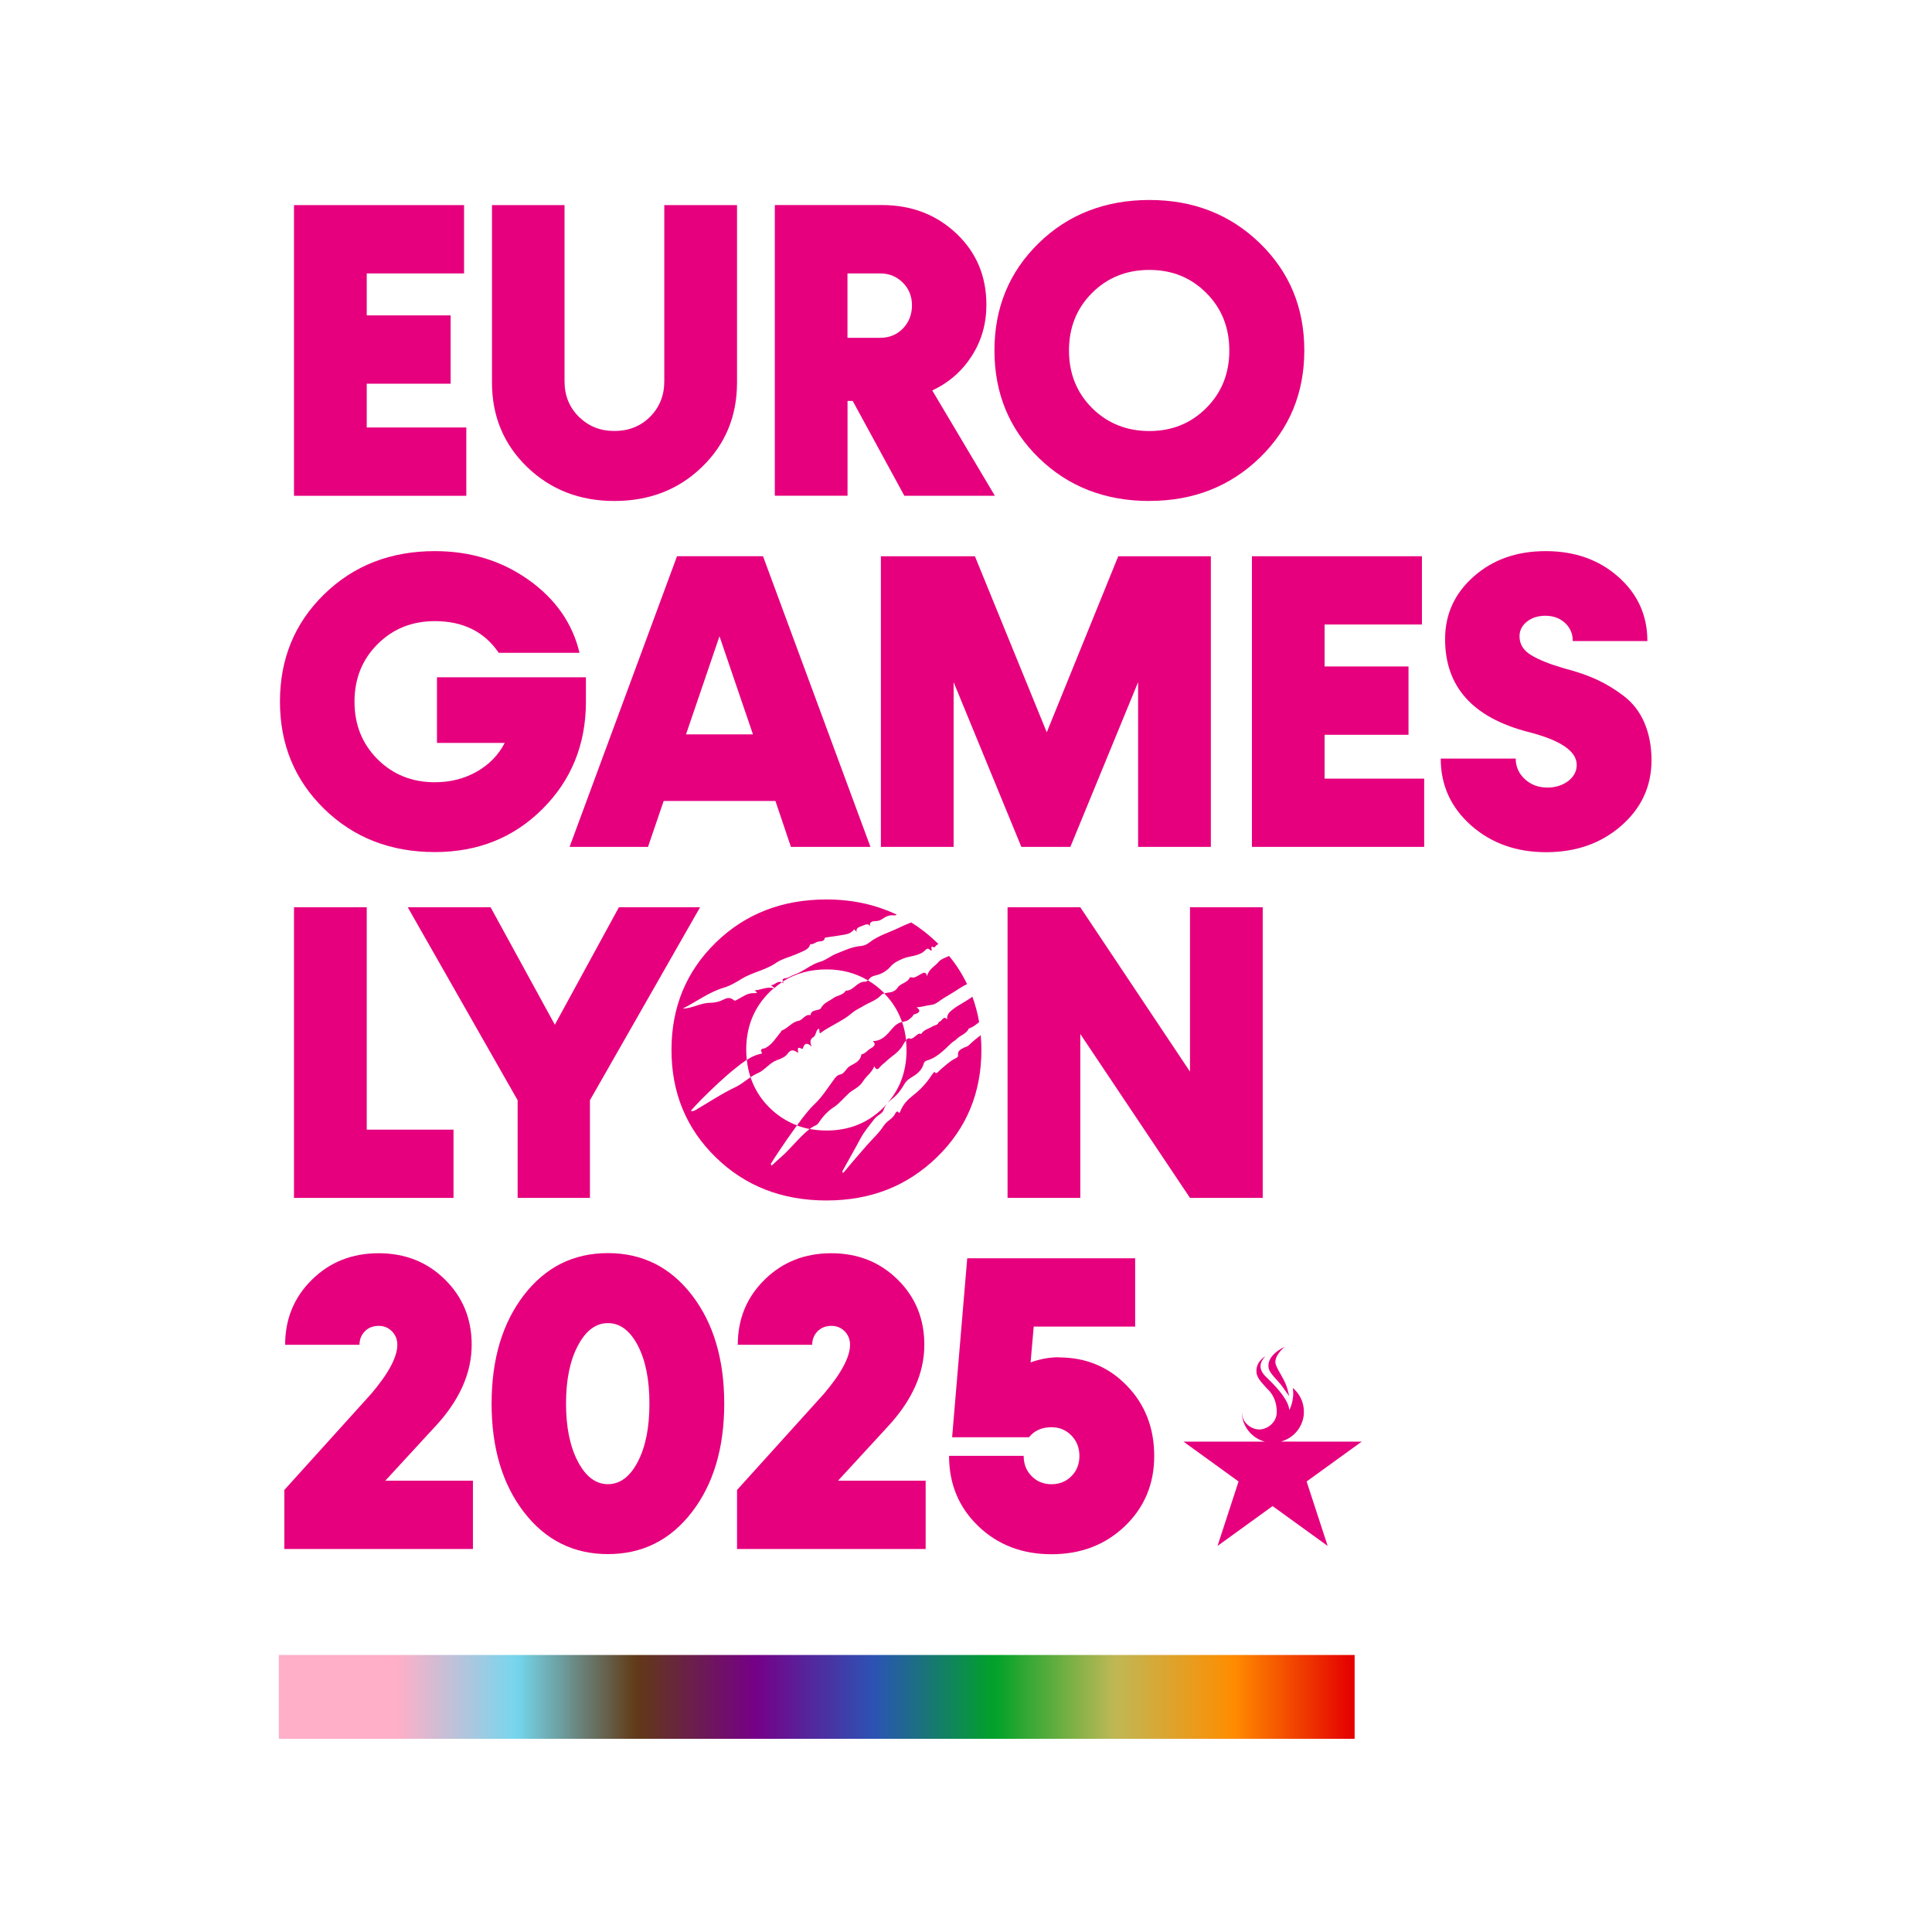
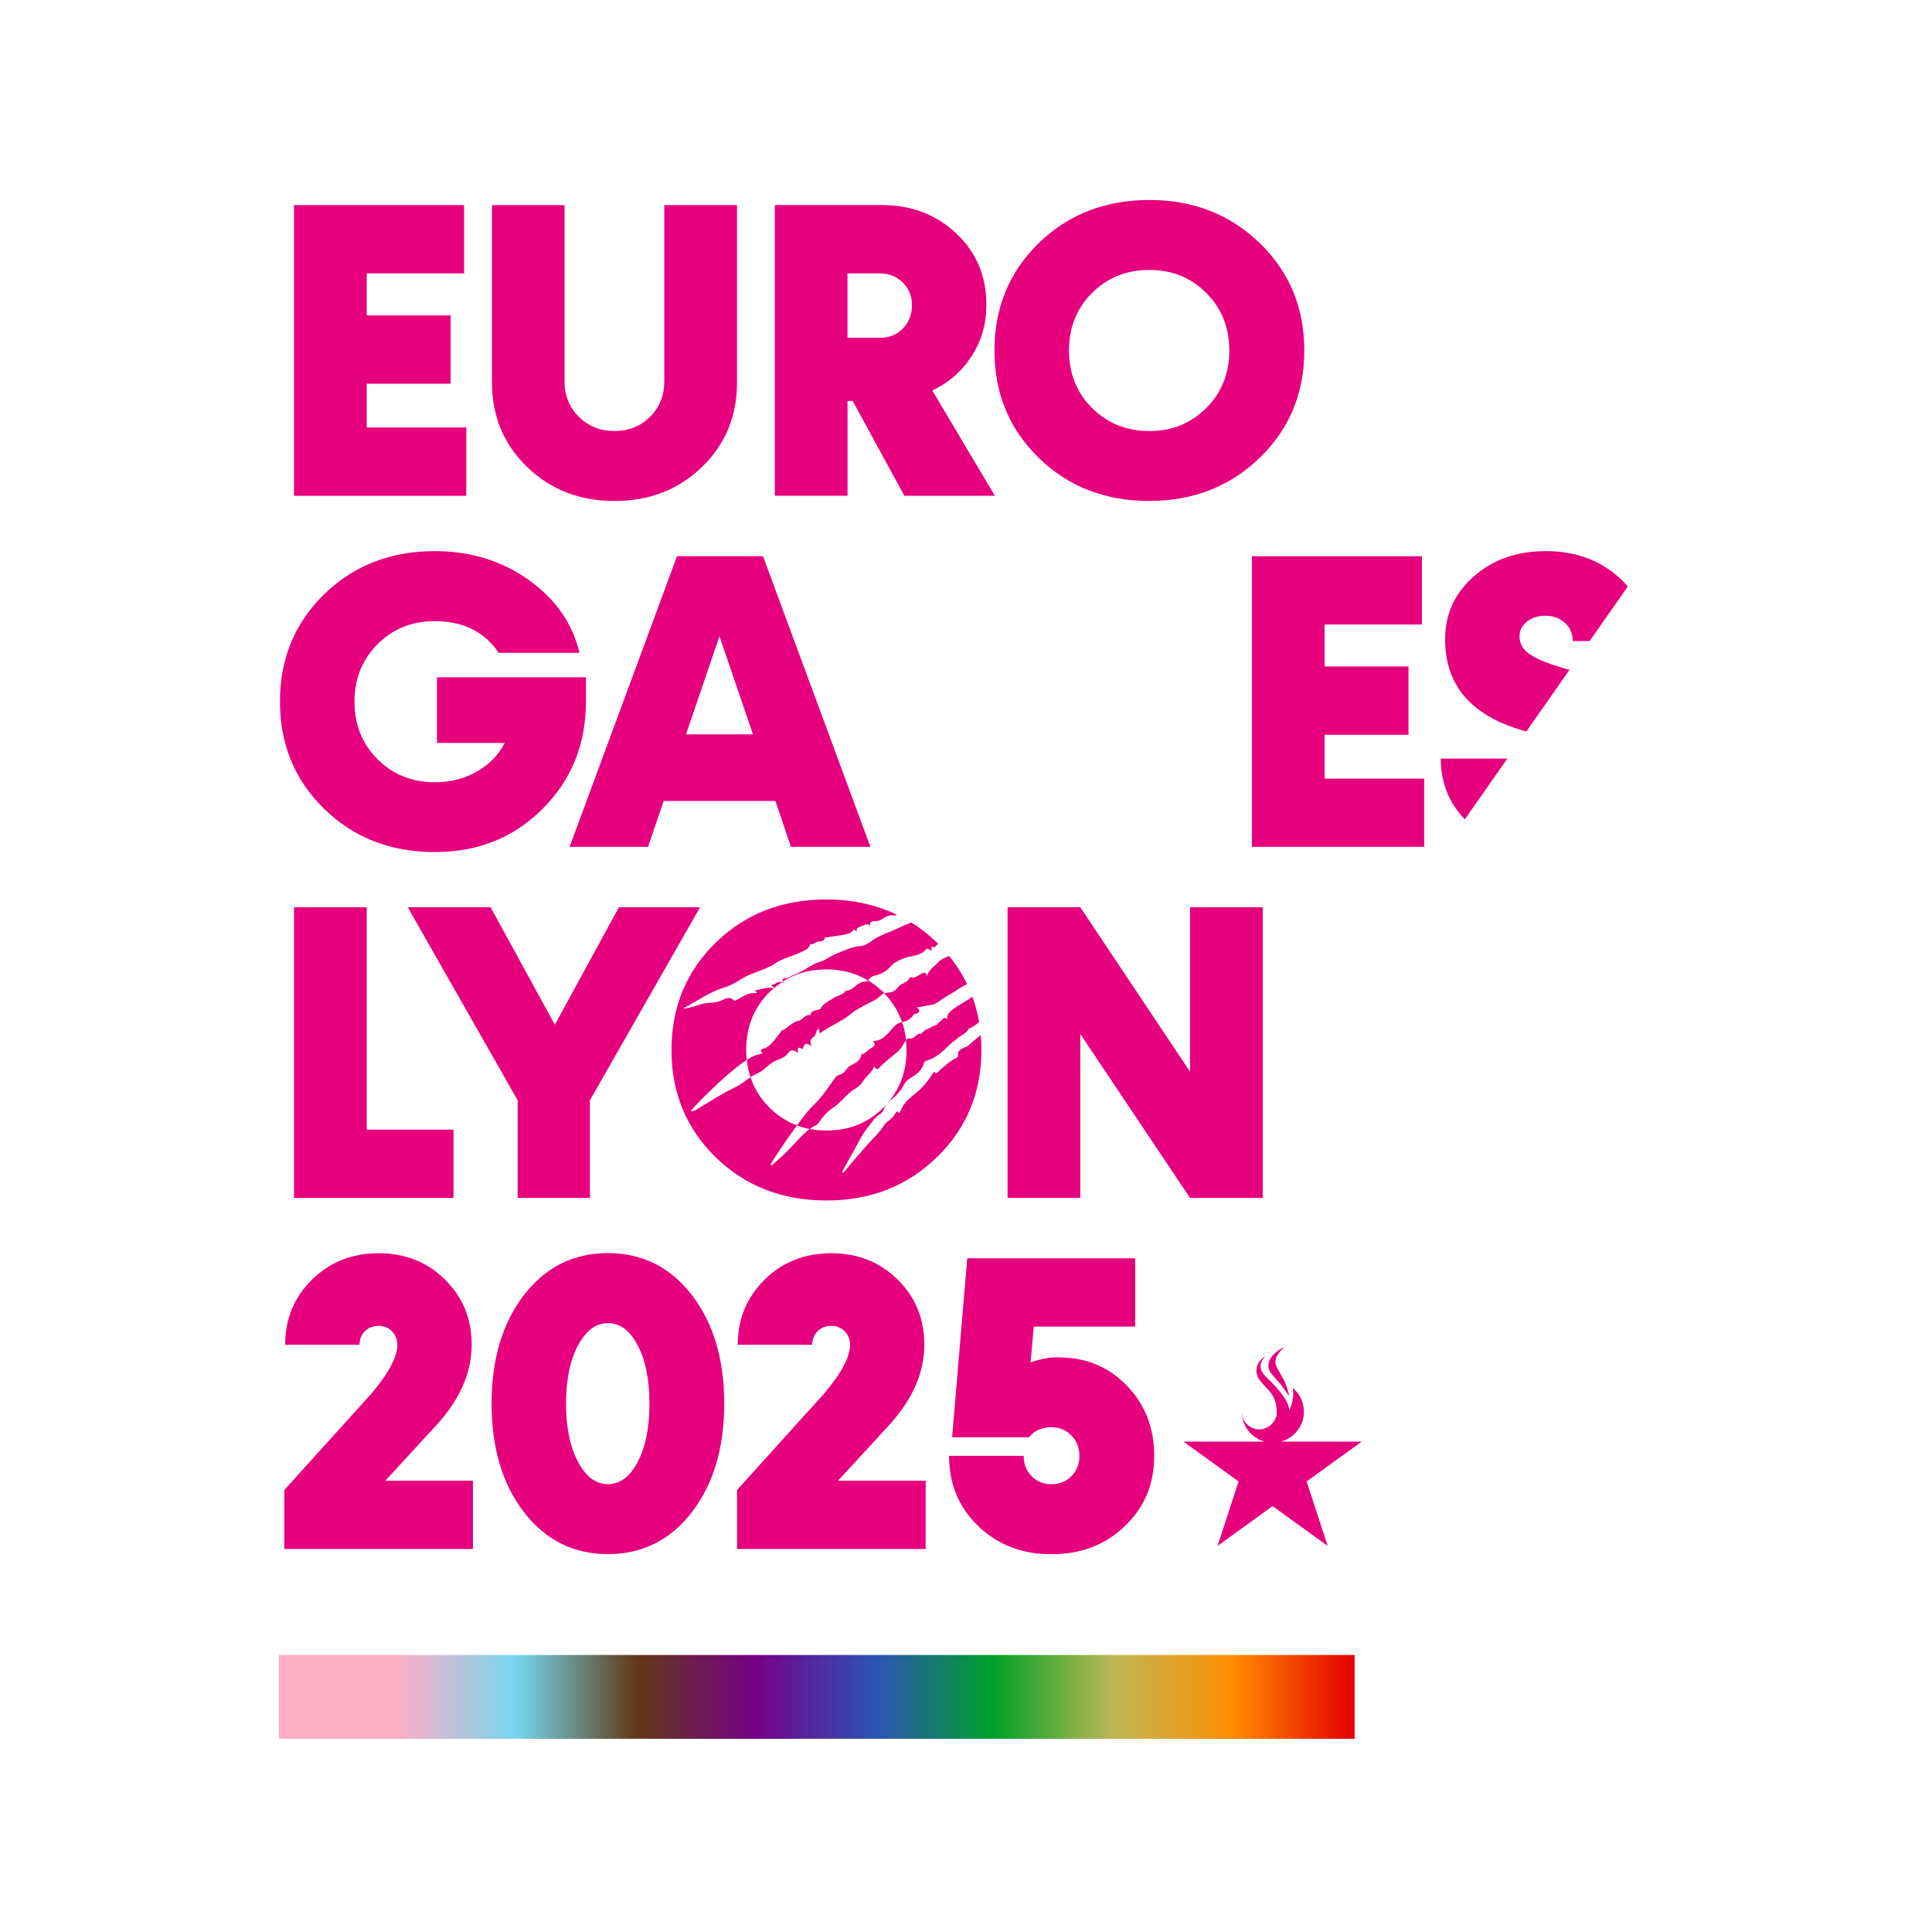
<svg xmlns="http://www.w3.org/2000/svg" width="1080" zoomAndPan="magnify" viewBox="0 0 810 810" height="1080" preserveAspectRatio="xMidYMid meet" version="1.0">
  <defs>
    <clipPath id="34eef00da9">
      <path d="M 116.898 693.848 L 567.938 693.848 L 567.938 729 L 116.898 729 Z M 116.898 693.848 " clip-rule="nonzero" />
    </clipPath>
    <linearGradient x1="0.003" gradientTransform="matrix(0.137, 0, 0, 0.137, 116.898, 693.846)" y1="128" x2="3284.616" gradientUnits="userSpaceOnUse" y2="128" id="f71431385d">
      <stop stop-opacity="1" stop-color="rgb(100%, 68.599%, 78%)" offset="0" />
      <stop stop-opacity="1" stop-color="rgb(100%, 68.599%, 78%)" offset="0.062" />
      <stop stop-opacity="1" stop-color="rgb(100%, 68.599%, 78%)" offset="0.094" />
      <stop stop-opacity="1" stop-color="rgb(100%, 68.599%, 78%)" offset="0.109" />
      <stop stop-opacity="1" stop-color="rgb(98.48%, 69.037%, 78.426%)" offset="0.113" />
      <stop stop-opacity="1" stop-color="rgb(96.96%, 69.475%, 78.853%)" offset="0.117" />
      <stop stop-opacity="1" stop-color="rgb(95.042%, 70.027%, 79.39%)" offset="0.121" />
      <stop stop-opacity="1" stop-color="rgb(93.124%, 70.58%, 79.929%)" offset="0.125" />
      <stop stop-opacity="1" stop-color="rgb(91.206%, 71.132%, 80.467%)" offset="0.129" />
      <stop stop-opacity="1" stop-color="rgb(89.288%, 71.684%, 81.006%)" offset="0.133" />
      <stop stop-opacity="1" stop-color="rgb(87.37%, 72.237%, 81.544%)" offset="0.137" />
      <stop stop-opacity="1" stop-color="rgb(85.454%, 72.789%, 82.083%)" offset="0.141" />
      <stop stop-opacity="1" stop-color="rgb(83.536%, 73.341%, 82.622%)" offset="0.145" />
      <stop stop-opacity="1" stop-color="rgb(81.618%, 73.895%, 83.16%)" offset="0.148" />
      <stop stop-opacity="1" stop-color="rgb(79.7%, 74.448%, 83.698%)" offset="0.152" />
      <stop stop-opacity="1" stop-color="rgb(77.782%, 75%, 84.236%)" offset="0.156" />
      <stop stop-opacity="1" stop-color="rgb(75.864%, 75.552%, 84.775%)" offset="0.16" />
      <stop stop-opacity="1" stop-color="rgb(73.946%, 76.105%, 85.313%)" offset="0.164" />
      <stop stop-opacity="1" stop-color="rgb(72.028%, 76.657%, 85.852%)" offset="0.168" />
      <stop stop-opacity="1" stop-color="rgb(70.11%, 77.209%, 86.391%)" offset="0.172" />
      <stop stop-opacity="1" stop-color="rgb(68.192%, 77.762%, 86.928%)" offset="0.176" />
      <stop stop-opacity="1" stop-color="rgb(66.273%, 78.314%, 87.466%)" offset="0.18" />
      <stop stop-opacity="1" stop-color="rgb(64.355%, 78.867%, 88.005%)" offset="0.184" />
      <stop stop-opacity="1" stop-color="rgb(62.437%, 79.419%, 88.544%)" offset="0.188" />
      <stop stop-opacity="1" stop-color="rgb(60.519%, 79.971%, 89.082%)" offset="0.191" />
      <stop stop-opacity="1" stop-color="rgb(58.603%, 80.525%, 89.621%)" offset="0.195" />
      <stop stop-opacity="1" stop-color="rgb(56.685%, 81.078%, 90.16%)" offset="0.199" />
      <stop stop-opacity="1" stop-color="rgb(54.767%, 81.63%, 90.698%)" offset="0.203" />
      <stop stop-opacity="1" stop-color="rgb(52.849%, 82.182%, 91.235%)" offset="0.207" />
      <stop stop-opacity="1" stop-color="rgb(50.931%, 82.735%, 91.774%)" offset="0.211" />
      <stop stop-opacity="1" stop-color="rgb(49.013%, 83.287%, 92.313%)" offset="0.215" />
      <stop stop-opacity="1" stop-color="rgb(47.095%, 83.839%, 92.851%)" offset="0.219" />
      <stop stop-opacity="1" stop-color="rgb(46.143%, 82.797%, 91.325%)" offset="0.223" />
      <stop stop-opacity="1" stop-color="rgb(45.19%, 81.755%, 89.801%)" offset="0.227" />
      <stop stop-opacity="1" stop-color="rgb(44.926%, 79.576%, 86.806%)" offset="0.23" />
      <stop stop-opacity="1" stop-color="rgb(44.662%, 77.397%, 83.81%)" offset="0.234" />
      <stop stop-opacity="1" stop-color="rgb(44.398%, 75.218%, 80.815%)" offset="0.238" />
      <stop stop-opacity="1" stop-color="rgb(44.135%, 73.041%, 77.821%)" offset="0.242" />
      <stop stop-opacity="1" stop-color="rgb(43.871%, 70.862%, 74.826%)" offset="0.246" />
      <stop stop-opacity="1" stop-color="rgb(43.607%, 68.684%, 71.832%)" offset="0.25" />
      <stop stop-opacity="1" stop-color="rgb(43.343%, 66.505%, 68.837%)" offset="0.254" />
      <stop stop-opacity="1" stop-color="rgb(43.08%, 64.328%, 65.842%)" offset="0.258" />
      <stop stop-opacity="1" stop-color="rgb(42.816%, 62.149%, 62.846%)" offset="0.262" />
      <stop stop-opacity="1" stop-color="rgb(42.552%, 59.972%, 59.853%)" offset="0.266" />
      <stop stop-opacity="1" stop-color="rgb(42.288%, 57.793%, 56.857%)" offset="0.27" />
      <stop stop-opacity="1" stop-color="rgb(42.024%, 55.614%, 53.864%)" offset="0.273" />
      <stop stop-opacity="1" stop-color="rgb(41.76%, 53.435%, 50.868%)" offset="0.277" />
      <stop stop-opacity="1" stop-color="rgb(41.496%, 51.257%, 47.873%)" offset="0.281" />
      <stop stop-opacity="1" stop-color="rgb(41.232%, 49.078%, 44.878%)" offset="0.285" />
      <stop stop-opacity="1" stop-color="rgb(40.968%, 46.901%, 41.884%)" offset="0.289" />
      <stop stop-opacity="1" stop-color="rgb(40.704%, 44.722%, 38.889%)" offset="0.293" />
      <stop stop-opacity="1" stop-color="rgb(40.44%, 42.545%, 35.895%)" offset="0.297" />
      <stop stop-opacity="1" stop-color="rgb(40.176%, 40.366%, 32.899%)" offset="0.301" />
      <stop stop-opacity="1" stop-color="rgb(39.912%, 38.188%, 29.906%)" offset="0.305" />
      <stop stop-opacity="1" stop-color="rgb(39.648%, 36.009%, 26.91%)" offset="0.309" />
      <stop stop-opacity="1" stop-color="rgb(39.384%, 33.83%, 23.915%)" offset="0.312" />
      <stop stop-opacity="1" stop-color="rgb(39.12%, 31.651%, 20.92%)" offset="0.316" />
      <stop stop-opacity="1" stop-color="rgb(38.857%, 29.474%, 17.926%)" offset="0.32" />
      <stop stop-opacity="1" stop-color="rgb(38.593%, 27.295%, 14.931%)" offset="0.324" />
      <stop stop-opacity="1" stop-color="rgb(38.329%, 25.117%, 11.937%)" offset="0.328" />
      <stop stop-opacity="1" stop-color="rgb(38.274%, 23.462%, 10.664%)" offset="0.332" />
      <stop stop-opacity="1" stop-color="rgb(38.219%, 21.806%, 9.393%)" offset="0.336" />
      <stop stop-opacity="1" stop-color="rgb(38.51%, 21.017%, 10.98%)" offset="0.34" />
      <stop stop-opacity="1" stop-color="rgb(38.803%, 20.23%, 12.567%)" offset="0.344" />
      <stop stop-opacity="1" stop-color="rgb(39.095%, 19.441%, 14.154%)" offset="0.348" />
      <stop stop-opacity="1" stop-color="rgb(39.388%, 18.654%, 15.741%)" offset="0.352" />
      <stop stop-opacity="1" stop-color="rgb(39.679%, 17.865%, 17.328%)" offset="0.355" />
      <stop stop-opacity="1" stop-color="rgb(39.972%, 17.076%, 18.916%)" offset="0.359" />
      <stop stop-opacity="1" stop-color="rgb(40.263%, 16.287%, 20.503%)" offset="0.363" />
      <stop stop-opacity="1" stop-color="rgb(40.556%, 15.5%, 22.09%)" offset="0.367" />
      <stop stop-opacity="1" stop-color="rgb(40.848%, 14.711%, 23.677%)" offset="0.371" />
      <stop stop-opacity="1" stop-color="rgb(41.139%, 13.924%, 25.264%)" offset="0.375" />
      <stop stop-opacity="1" stop-color="rgb(41.431%, 13.135%, 26.851%)" offset="0.379" />
      <stop stop-opacity="1" stop-color="rgb(41.724%, 12.347%, 28.439%)" offset="0.383" />
      <stop stop-opacity="1" stop-color="rgb(42.015%, 11.559%, 30.026%)" offset="0.387" />
      <stop stop-opacity="1" stop-color="rgb(42.308%, 10.77%, 31.613%)" offset="0.391" />
      <stop stop-opacity="1" stop-color="rgb(42.599%, 9.981%, 33.2%)" offset="0.395" />
      <stop stop-opacity="1" stop-color="rgb(42.892%, 9.193%, 34.787%)" offset="0.398" />
      <stop stop-opacity="1" stop-color="rgb(43.184%, 8.405%, 36.374%)" offset="0.402" />
      <stop stop-opacity="1" stop-color="rgb(43.477%, 7.617%, 37.961%)" offset="0.406" />
      <stop stop-opacity="1" stop-color="rgb(43.768%, 6.828%, 39.548%)" offset="0.41" />
      <stop stop-opacity="1" stop-color="rgb(44.061%, 6.041%, 41.136%)" offset="0.414" />
      <stop stop-opacity="1" stop-color="rgb(44.353%, 5.252%, 42.723%)" offset="0.418" />
      <stop stop-opacity="1" stop-color="rgb(44.644%, 4.465%, 44.31%)" offset="0.422" />
      <stop stop-opacity="1" stop-color="rgb(44.936%, 3.676%, 45.897%)" offset="0.426" />
      <stop stop-opacity="1" stop-color="rgb(45.229%, 2.887%, 47.484%)" offset="0.43" />
      <stop stop-opacity="1" stop-color="rgb(45.52%, 2.098%, 49.071%)" offset="0.434" />
      <stop stop-opacity="1" stop-color="rgb(45.813%, 1.311%, 50.659%)" offset="0.438" />
      <stop stop-opacity="1" stop-color="rgb(45.883%, 0.847%, 52.08%)" offset="0.441" />
      <stop stop-opacity="1" stop-color="rgb(45.955%, 0.385%, 53.502%)" offset="0.445" />
      <stop stop-opacity="1" stop-color="rgb(44.93%, 1.532%, 54.105%)" offset="0.449" />
      <stop stop-opacity="1" stop-color="rgb(43.904%, 2.679%, 54.709%)" offset="0.453" />
      <stop stop-opacity="1" stop-color="rgb(42.879%, 3.827%, 55.312%)" offset="0.457" />
      <stop stop-opacity="1" stop-color="rgb(41.853%, 4.974%, 55.916%)" offset="0.461" />
      <stop stop-opacity="1" stop-color="rgb(40.828%, 6.122%, 56.519%)" offset="0.465" />
      <stop stop-opacity="1" stop-color="rgb(39.803%, 7.269%, 57.123%)" offset="0.469" />
      <stop stop-opacity="1" stop-color="rgb(38.777%, 8.417%, 57.726%)" offset="0.473" />
      <stop stop-opacity="1" stop-color="rgb(37.752%, 9.564%, 58.33%)" offset="0.477" />
      <stop stop-opacity="1" stop-color="rgb(36.726%, 10.712%, 58.932%)" offset="0.48" />
      <stop stop-opacity="1" stop-color="rgb(35.701%, 11.859%, 59.535%)" offset="0.484" />
      <stop stop-opacity="1" stop-color="rgb(34.676%, 13.007%, 60.138%)" offset="0.488" />
      <stop stop-opacity="1" stop-color="rgb(33.65%, 14.154%, 60.742%)" offset="0.492" />
      <stop stop-opacity="1" stop-color="rgb(32.625%, 15.302%, 61.345%)" offset="0.496" />
      <stop stop-opacity="1" stop-color="rgb(31.599%, 16.449%, 61.949%)" offset="0.5" />
      <stop stop-opacity="1" stop-color="rgb(30.574%, 17.596%, 62.552%)" offset="0.504" />
      <stop stop-opacity="1" stop-color="rgb(29.549%, 18.744%, 63.156%)" offset="0.508" />
      <stop stop-opacity="1" stop-color="rgb(28.523%, 19.891%, 63.759%)" offset="0.512" />
      <stop stop-opacity="1" stop-color="rgb(27.498%, 21.039%, 64.363%)" offset="0.516" />
      <stop stop-opacity="1" stop-color="rgb(26.472%, 22.186%, 64.966%)" offset="0.52" />
      <stop stop-opacity="1" stop-color="rgb(25.447%, 23.334%, 65.57%)" offset="0.523" />
      <stop stop-opacity="1" stop-color="rgb(24.422%, 24.481%, 66.173%)" offset="0.527" />
      <stop stop-opacity="1" stop-color="rgb(23.396%, 25.629%, 66.777%)" offset="0.531" />
      <stop stop-opacity="1" stop-color="rgb(22.371%, 26.776%, 67.38%)" offset="0.535" />
      <stop stop-opacity="1" stop-color="rgb(21.346%, 27.924%, 67.982%)" offset="0.539" />
      <stop stop-opacity="1" stop-color="rgb(20.32%, 29.071%, 68.585%)" offset="0.543" />
      <stop stop-opacity="1" stop-color="rgb(19.295%, 30.219%, 69.189%)" offset="0.547" />
      <stop stop-opacity="1" stop-color="rgb(18.269%, 31.366%, 69.792%)" offset="0.551" />
      <stop stop-opacity="1" stop-color="rgb(17.244%, 32.513%, 70.396%)" offset="0.555" />
      <stop stop-opacity="1" stop-color="rgb(16.576%, 33.601%, 68.89%)" offset="0.559" />
      <stop stop-opacity="1" stop-color="rgb(15.909%, 34.691%, 67.384%)" offset="0.562" />
      <stop stop-opacity="1" stop-color="rgb(15.314%, 35.768%, 65.453%)" offset="0.566" />
      <stop stop-opacity="1" stop-color="rgb(14.72%, 36.845%, 63.521%)" offset="0.57" />
      <stop stop-opacity="1" stop-color="rgb(14.125%, 37.921%, 61.588%)" offset="0.574" />
      <stop stop-opacity="1" stop-color="rgb(13.53%, 38.998%, 59.656%)" offset="0.578" />
      <stop stop-opacity="1" stop-color="rgb(12.935%, 40.076%, 57.724%)" offset="0.582" />
      <stop stop-opacity="1" stop-color="rgb(12.341%, 41.153%, 55.792%)" offset="0.586" />
      <stop stop-opacity="1" stop-color="rgb(11.746%, 42.229%, 53.86%)" offset="0.59" />
      <stop stop-opacity="1" stop-color="rgb(11.151%, 43.306%, 51.929%)" offset="0.594" />
      <stop stop-opacity="1" stop-color="rgb(10.556%, 44.383%, 49.995%)" offset="0.598" />
      <stop stop-opacity="1" stop-color="rgb(9.962%, 45.461%, 48.064%)" offset="0.602" />
      <stop stop-opacity="1" stop-color="rgb(9.367%, 46.536%, 46.132%)" offset="0.605" />
      <stop stop-opacity="1" stop-color="rgb(8.772%, 47.614%, 44.2%)" offset="0.609" />
      <stop stop-opacity="1" stop-color="rgb(8.177%, 48.689%, 42.268%)" offset="0.613" />
      <stop stop-opacity="1" stop-color="rgb(7.584%, 49.767%, 40.337%)" offset="0.617" />
      <stop stop-opacity="1" stop-color="rgb(6.989%, 50.844%, 38.403%)" offset="0.621" />
      <stop stop-opacity="1" stop-color="rgb(6.393%, 51.921%, 36.472%)" offset="0.625" />
      <stop stop-opacity="1" stop-color="rgb(5.798%, 52.997%, 34.54%)" offset="0.629" />
      <stop stop-opacity="1" stop-color="rgb(5.205%, 54.074%, 32.608%)" offset="0.633" />
      <stop stop-opacity="1" stop-color="rgb(4.61%, 55.151%, 30.676%)" offset="0.637" />
      <stop stop-opacity="1" stop-color="rgb(4.015%, 56.229%, 28.745%)" offset="0.641" />
      <stop stop-opacity="1" stop-color="rgb(3.419%, 57.304%, 26.811%)" offset="0.645" />
      <stop stop-opacity="1" stop-color="rgb(2.826%, 58.382%, 24.879%)" offset="0.648" />
      <stop stop-opacity="1" stop-color="rgb(2.231%, 59.459%, 22.948%)" offset="0.652" />
      <stop stop-opacity="1" stop-color="rgb(1.636%, 60.536%, 21.016%)" offset="0.656" />
      <stop stop-opacity="1" stop-color="rgb(1.041%, 61.612%, 19.084%)" offset="0.66" />
      <stop stop-opacity="1" stop-color="rgb(0.447%, 62.689%, 17.152%)" offset="0.664" />
      <stop stop-opacity="1" stop-color="rgb(1.868%, 63.284%, 16.821%)" offset="0.668" />
      <stop stop-opacity="1" stop-color="rgb(3.288%, 63.881%, 16.49%)" offset="0.672" />
      <stop stop-opacity="1" stop-color="rgb(5.923%, 64.188%, 17.123%)" offset="0.676" />
      <stop stop-opacity="1" stop-color="rgb(8.56%, 64.494%, 17.757%)" offset="0.68" />
      <stop stop-opacity="1" stop-color="rgb(11.195%, 64.799%, 18.39%)" offset="0.684" />
      <stop stop-opacity="1" stop-color="rgb(13.832%, 65.106%, 19.023%)" offset="0.688" />
      <stop stop-opacity="1" stop-color="rgb(16.467%, 65.411%, 19.656%)" offset="0.691" />
      <stop stop-opacity="1" stop-color="rgb(19.104%, 65.718%, 20.291%)" offset="0.695" />
      <stop stop-opacity="1" stop-color="rgb(21.739%, 66.023%, 20.924%)" offset="0.699" />
      <stop stop-opacity="1" stop-color="rgb(24.376%, 66.33%, 21.558%)" offset="0.703" />
      <stop stop-opacity="1" stop-color="rgb(27.011%, 66.637%, 22.191%)" offset="0.707" />
      <stop stop-opacity="1" stop-color="rgb(29.648%, 66.943%, 22.824%)" offset="0.711" />
      <stop stop-opacity="1" stop-color="rgb(32.283%, 67.249%, 23.457%)" offset="0.715" />
      <stop stop-opacity="1" stop-color="rgb(34.92%, 67.555%, 24.091%)" offset="0.719" />
      <stop stop-opacity="1" stop-color="rgb(37.555%, 67.86%, 24.724%)" offset="0.723" />
      <stop stop-opacity="1" stop-color="rgb(40.19%, 68.167%, 25.359%)" offset="0.727" />
      <stop stop-opacity="1" stop-color="rgb(42.825%, 68.474%, 25.992%)" offset="0.73" />
      <stop stop-opacity="1" stop-color="rgb(45.462%, 68.781%, 26.625%)" offset="0.734" />
      <stop stop-opacity="1" stop-color="rgb(48.097%, 69.086%, 27.258%)" offset="0.738" />
      <stop stop-opacity="1" stop-color="rgb(50.734%, 69.392%, 27.892%)" offset="0.742" />
      <stop stop-opacity="1" stop-color="rgb(53.369%, 69.698%, 28.525%)" offset="0.746" />
      <stop stop-opacity="1" stop-color="rgb(56.006%, 70.004%, 29.158%)" offset="0.75" />
      <stop stop-opacity="1" stop-color="rgb(58.641%, 70.311%, 29.791%)" offset="0.754" />
      <stop stop-opacity="1" stop-color="rgb(61.278%, 70.618%, 30.426%)" offset="0.758" />
      <stop stop-opacity="1" stop-color="rgb(63.913%, 70.923%, 31.059%)" offset="0.762" />
      <stop stop-opacity="1" stop-color="rgb(66.55%, 71.23%, 31.693%)" offset="0.766" />
      <stop stop-opacity="1" stop-color="rgb(69.185%, 71.535%, 32.326%)" offset="0.77" />
      <stop stop-opacity="1" stop-color="rgb(71.82%, 71.841%, 32.959%)" offset="0.773" />
      <stop stop-opacity="1" stop-color="rgb(73.727%, 71.773%, 32.835%)" offset="0.777" />
      <stop stop-opacity="1" stop-color="rgb(75.635%, 71.704%, 32.712%)" offset="0.781" />
      <stop stop-opacity="1" stop-color="rgb(76.517%, 71.109%, 31.526%)" offset="0.785" />
      <stop stop-opacity="1" stop-color="rgb(77.4%, 70.515%, 30.341%)" offset="0.789" />
      <stop stop-opacity="1" stop-color="rgb(78.284%, 69.92%, 29.155%)" offset="0.793" />
      <stop stop-opacity="1" stop-color="rgb(79.167%, 69.325%, 27.969%)" offset="0.797" />
      <stop stop-opacity="1" stop-color="rgb(80.051%, 68.73%, 26.782%)" offset="0.801" />
      <stop stop-opacity="1" stop-color="rgb(80.934%, 68.137%, 25.597%)" offset="0.805" />
      <stop stop-opacity="1" stop-color="rgb(81.818%, 67.542%, 24.411%)" offset="0.809" />
      <stop stop-opacity="1" stop-color="rgb(82.701%, 66.946%, 23.225%)" offset="0.812" />
      <stop stop-opacity="1" stop-color="rgb(83.583%, 66.351%, 22.038%)" offset="0.816" />
      <stop stop-opacity="1" stop-color="rgb(84.467%, 65.758%, 20.853%)" offset="0.82" />
      <stop stop-opacity="1" stop-color="rgb(85.35%, 65.163%, 19.667%)" offset="0.824" />
      <stop stop-opacity="1" stop-color="rgb(86.234%, 64.568%, 18.481%)" offset="0.828" />
      <stop stop-opacity="1" stop-color="rgb(87.117%, 63.972%, 17.294%)" offset="0.832" />
      <stop stop-opacity="1" stop-color="rgb(88%, 63.377%, 16.109%)" offset="0.836" />
      <stop stop-opacity="1" stop-color="rgb(88.884%, 62.782%, 14.923%)" offset="0.84" />
      <stop stop-opacity="1" stop-color="rgb(89.767%, 62.189%, 13.737%)" offset="0.844" />
      <stop stop-opacity="1" stop-color="rgb(90.651%, 61.594%, 12.55%)" offset="0.848" />
      <stop stop-opacity="1" stop-color="rgb(91.534%, 60.999%, 11.365%)" offset="0.852" />
      <stop stop-opacity="1" stop-color="rgb(92.416%, 60.403%, 10.179%)" offset="0.855" />
      <stop stop-opacity="1" stop-color="rgb(93.3%, 59.81%, 8.994%)" offset="0.859" />
      <stop stop-opacity="1" stop-color="rgb(94.183%, 59.215%, 7.806%)" offset="0.863" />
      <stop stop-opacity="1" stop-color="rgb(95.067%, 58.62%, 6.621%)" offset="0.867" />
      <stop stop-opacity="1" stop-color="rgb(95.95%, 58.025%, 5.435%)" offset="0.871" />
      <stop stop-opacity="1" stop-color="rgb(96.834%, 57.431%, 4.25%)" offset="0.875" />
      <stop stop-opacity="1" stop-color="rgb(97.717%, 56.836%, 3.064%)" offset="0.879" />
      <stop stop-opacity="1" stop-color="rgb(98.601%, 56.241%, 1.878%)" offset="0.883" />
      <stop stop-opacity="1" stop-color="rgb(99.225%, 55.365%, 0.938%)" offset="0.887" />
      <stop stop-opacity="1" stop-color="rgb(99.85%, 54.489%, 0%)" offset="0.891" />
      <stop stop-opacity="1" stop-color="rgb(99.49%, 52.544%, 0%)" offset="0.895" />
      <stop stop-opacity="1" stop-color="rgb(99.132%, 50.598%, 0%)" offset="0.898" />
      <stop stop-opacity="1" stop-color="rgb(98.773%, 48.651%, 0%)" offset="0.902" />
      <stop stop-opacity="1" stop-color="rgb(98.415%, 46.706%, 0%)" offset="0.906" />
      <stop stop-opacity="1" stop-color="rgb(98.055%, 44.759%, 0%)" offset="0.91" />
      <stop stop-opacity="1" stop-color="rgb(97.696%, 42.813%, 0%)" offset="0.914" />
      <stop stop-opacity="1" stop-color="rgb(97.337%, 40.866%, 0%)" offset="0.918" />
      <stop stop-opacity="1" stop-color="rgb(96.979%, 38.921%, 0%)" offset="0.922" />
      <stop stop-opacity="1" stop-color="rgb(96.619%, 36.974%, 0%)" offset="0.926" />
      <stop stop-opacity="1" stop-color="rgb(96.26%, 35.028%, 0%)" offset="0.93" />
      <stop stop-opacity="1" stop-color="rgb(95.901%, 33.083%, 0%)" offset="0.934" />
      <stop stop-opacity="1" stop-color="rgb(95.543%, 31.137%, 0%)" offset="0.938" />
      <stop stop-opacity="1" stop-color="rgb(95.183%, 29.19%, 0%)" offset="0.941" />
      <stop stop-opacity="1" stop-color="rgb(94.824%, 27.245%, 0%)" offset="0.945" />
      <stop stop-opacity="1" stop-color="rgb(94.466%, 25.298%, 0%)" offset="0.949" />
      <stop stop-opacity="1" stop-color="rgb(94.107%, 23.352%, 0%)" offset="0.953" />
      <stop stop-opacity="1" stop-color="rgb(93.747%, 21.405%, 0%)" offset="0.957" />
      <stop stop-opacity="1" stop-color="rgb(93.388%, 19.46%, 0%)" offset="0.961" />
      <stop stop-opacity="1" stop-color="rgb(93.03%, 17.514%, 0%)" offset="0.965" />
      <stop stop-opacity="1" stop-color="rgb(92.671%, 15.569%, 0%)" offset="0.969" />
      <stop stop-opacity="1" stop-color="rgb(92.311%, 13.622%, 0%)" offset="0.973" />
      <stop stop-opacity="1" stop-color="rgb(91.953%, 11.676%, 0%)" offset="0.977" />
      <stop stop-opacity="1" stop-color="rgb(91.594%, 9.729%, 0%)" offset="0.98" />
      <stop stop-opacity="1" stop-color="rgb(91.235%, 7.784%, 0%)" offset="0.984" />
      <stop stop-opacity="1" stop-color="rgb(90.875%, 5.836%, 0%)" offset="0.988" />
      <stop stop-opacity="1" stop-color="rgb(90.517%, 3.891%, 0%)" offset="0.992" />
      <stop stop-opacity="1" stop-color="rgb(90.158%, 1.945%, 0%)" offset="0.996" />
      <stop stop-opacity="1" stop-color="rgb(89.799%, 0%, 0%)" offset="1" />
    </linearGradient>
    <clipPath id="10a152a20b">
      <path d="M 206 525 L 304 525 L 304 651.594 L 206 651.594 Z M 206 525 " clip-rule="nonzero" />
    </clipPath>
    <clipPath id="559653d465">
      <path d="M 397 527 L 484 527 L 484 651.594 L 397 651.594 Z M 397 527 " clip-rule="nonzero" />
    </clipPath>
    <clipPath id="d7ee4f4ac4">
      <path d="M 416 83.844 L 547 83.844 L 547 211 L 416 211 Z M 416 83.844 " clip-rule="nonzero" />
    </clipPath>
    <clipPath id="4ee4b11646">
-       <path d="M 604 231 L 692.898 231 L 692.898 358 L 604 358 Z M 604 231 " clip-rule="nonzero" />
+       <path d="M 604 231 L 692.898 231 L 604 358 Z M 604 231 " clip-rule="nonzero" />
    </clipPath>
  </defs>
  <g clip-path="url(#34eef00da9)">
    <path fill="url(#f71431385d)" d="M 116.898 693.848 L 116.898 729 L 567.938 729 L 567.938 693.848 Z M 116.898 693.848 " fill-rule="nonzero" />
  </g>
  <path fill="#e6007e" d="M 123.258 380.379 L 123.258 502.227 L 190.137 502.227 L 190.137 473.609 L 153.754 473.609 L 153.754 380.379 Z M 123.258 380.379 " fill-opacity="1" fill-rule="nonzero" />
  <path fill="#e6007e" d="M 247.332 502.227 L 247.332 461.281 L 293.508 380.379 L 259.48 380.379 L 232.621 429.625 L 205.688 380.379 L 170.953 380.379 L 217.02 461.281 L 217.02 502.227 Z M 247.332 502.227 " fill-opacity="1" fill-rule="nonzero" />
  <path fill="#e6007e" d="M 498.91 449.289 L 452.918 380.379 L 422.422 380.379 L 422.422 502.227 L 452.918 502.227 L 452.918 433.5 L 498.91 502.227 L 529.402 502.227 L 529.402 380.379 L 498.91 380.379 Z M 498.91 449.289 " fill-opacity="1" fill-rule="nonzero" />
  <path fill="#e6007e" d="M 182.34 598.211 C 192.625 587.16 197.754 575.695 197.754 563.809 C 197.754 552.941 194.039 543.832 186.578 536.473 C 179.145 529.117 169.852 525.426 158.727 525.426 C 147.602 525.426 138.285 529.117 130.797 536.5 C 123.285 543.883 119.543 552.992 119.543 563.809 L 150.719 563.809 C 150.719 561.555 151.477 559.672 152.969 558.152 C 154.461 556.633 156.398 555.875 158.781 555.875 C 160.98 555.875 162.812 556.633 164.328 558.152 C 165.82 559.672 166.582 561.555 166.582 563.809 C 166.582 568.914 162.914 575.797 155.586 584.41 L 119.203 624.68 L 119.203 649.422 L 198.281 649.422 L 198.281 620.777 L 161.555 620.777 L 182.34 598.184 Z M 182.34 598.211 " fill-opacity="1" fill-rule="nonzero" />
  <g clip-path="url(#10a152a20b)">
    <path fill="#e6007e" d="M 267.383 612.898 C 264.113 619.129 259.949 622.246 254.871 622.246 C 249.793 622.246 245.578 619.078 242.281 612.766 C 238.957 606.457 237.309 598.34 237.309 588.445 C 237.309 578.547 238.957 570.457 242.281 564.172 C 245.605 557.863 249.793 554.723 254.871 554.723 C 259.949 554.723 264.113 557.836 267.383 564.07 C 270.656 570.301 272.277 578.441 272.277 588.469 C 272.277 598.496 270.656 606.641 267.383 612.871 M 254.871 525.371 C 240.422 525.371 228.695 531.238 219.664 542.965 C 210.633 554.695 206.105 569.855 206.105 588.469 C 206.105 607.086 210.633 622.246 219.664 633.973 C 228.695 645.703 240.449 651.566 254.871 651.566 C 269.293 651.566 281.047 645.703 290.078 633.973 C 299.109 622.246 303.637 607.086 303.637 588.469 C 303.637 569.855 299.109 554.695 290.078 542.965 C 281.047 531.238 269.293 525.371 254.871 525.371 " fill-opacity="1" fill-rule="nonzero" />
  </g>
  <path fill="#e6007e" d="M 372.113 598.211 C 382.402 587.16 387.531 575.695 387.531 563.809 C 387.531 552.941 383.812 543.832 376.355 536.473 C 368.895 529.117 359.629 525.426 348.504 525.426 C 337.379 525.426 328.059 529.117 320.574 536.5 C 313.062 543.883 309.316 552.992 309.316 563.809 L 340.52 563.809 C 340.52 561.555 341.277 559.672 342.77 558.152 C 344.262 556.633 346.199 555.875 348.582 555.875 C 350.781 555.875 352.613 556.633 354.129 558.152 C 355.621 559.672 356.383 561.555 356.383 563.809 C 356.383 568.914 352.719 575.797 345.387 584.41 L 309.004 624.68 L 309.004 649.422 L 388.082 649.422 L 388.082 620.777 L 351.355 620.777 L 372.141 598.184 Z M 372.113 598.211 " fill-opacity="1" fill-rule="nonzero" />
  <g clip-path="url(#559653d465)">
    <path fill="#e6007e" d="M 443.863 569.043 C 439.934 569.043 436.008 569.777 432.082 571.191 L 433.391 556.188 L 475.926 556.188 L 475.926 527.547 L 405.516 527.547 L 399.18 602.582 L 431.402 602.582 C 433.652 599.781 436.793 598.367 440.852 598.367 C 444.148 598.367 446.926 599.52 449.176 601.824 C 451.426 604.125 452.551 606.98 452.551 610.41 C 452.551 613.84 451.426 616.668 449.176 618.918 C 446.926 621.172 444.125 622.27 440.824 622.27 C 437.527 622.27 434.727 621.145 432.5 618.867 C 430.277 616.59 429.176 613.762 429.176 610.383 L 397.898 610.383 C 397.898 622.168 401.98 631.984 410.148 639.84 C 418.312 647.691 428.547 651.621 440.852 651.621 C 453.152 651.621 463.414 647.691 471.609 639.84 C 479.801 631.984 483.91 622.191 483.91 610.438 C 483.91 598.68 480.09 588.836 472.445 580.957 C 464.801 573.051 455.273 569.098 443.914 569.098 " fill-opacity="1" fill-rule="nonzero" />
  </g>
  <path fill="#e6007e" d="M 257.566 210.039 C 272.227 210.039 284.477 205.301 294.293 195.797 C 304.109 186.32 309.004 174.484 309.004 160.348 L 309.004 85.992 L 278.508 85.992 L 278.508 159.824 C 278.508 165.793 276.52 170.766 272.539 174.746 C 268.562 178.727 263.562 180.691 257.566 180.691 C 251.574 180.691 246.73 178.699 242.699 174.746 C 238.695 170.793 236.68 165.82 236.68 159.824 L 236.68 85.992 L 206.262 85.992 L 206.262 160.348 C 206.262 174.484 211.184 186.293 221 195.797 C 230.816 205.273 243.016 210.039 257.566 210.039 " fill-opacity="1" fill-rule="nonzero" />
  <path fill="#e6007e" d="M 355.336 114.633 L 369.023 114.633 C 372.77 114.633 375.934 115.918 378.5 118.484 C 381.066 121.047 382.348 124.215 382.348 128.012 C 382.348 131.809 381.066 135.16 378.527 137.754 C 375.988 140.344 372.82 141.629 369 141.629 L 355.309 141.629 L 355.309 114.633 Z M 355.336 168.098 L 357.508 168.098 L 379.156 207.867 L 417.109 207.867 L 390.855 163.699 C 397.844 160.426 403.367 155.582 407.449 149.195 C 411.535 142.805 413.551 135.684 413.551 127.805 C 413.551 115.785 409.363 105.812 400.934 97.879 C 392.531 89.945 382.113 85.965 369.707 85.965 L 324.84 85.965 L 324.84 207.84 L 355.336 207.84 L 355.336 168.07 Z M 355.336 168.098 " fill-opacity="1" fill-rule="nonzero" />
  <g clip-path="url(#d7ee4f4ac4)">
    <path fill="#e6007e" d="M 457.84 122.828 C 464.277 116.387 472.289 113.168 481.867 113.168 C 491.449 113.168 499.301 116.387 505.742 122.828 C 512.18 129.27 515.398 137.309 515.398 146.941 C 515.398 156.578 512.18 164.613 505.742 171.055 C 499.301 177.496 491.344 180.715 481.867 180.715 C 472.395 180.715 464.277 177.496 457.84 171.055 C 451.398 164.613 448.18 156.578 448.18 146.941 C 448.18 137.309 451.398 129.27 457.84 122.828 M 481.867 210.016 C 500.297 210.016 515.715 203.965 528.176 191.895 C 540.609 179.828 546.836 164.824 546.836 146.914 C 546.836 129.008 540.609 114.004 528.176 101.938 C 515.742 89.891 500.297 83.844 481.895 83.844 C 463.492 83.844 447.812 89.867 435.457 101.961 C 423.105 114.031 416.926 129.035 416.926 146.941 C 416.926 164.852 423.105 179.852 435.457 191.922 C 447.812 203.992 463.285 210.039 481.895 210.039 " fill-opacity="1" fill-rule="nonzero" />
  </g>
  <path fill="#e6007e" d="M 182.34 357.234 C 200.293 357.234 215.32 351.238 227.387 339.219 C 239.453 327.203 245.555 312.305 245.656 294.555 L 245.656 283.949 L 183.203 283.949 L 183.203 311.469 L 211.602 311.469 C 209.012 316.52 205.109 320.527 199.902 323.512 C 194.691 326.469 188.828 327.961 182.312 327.961 C 172.73 327.961 164.723 324.742 158.281 318.301 C 151.844 311.859 148.625 303.824 148.625 294.188 C 148.625 284.555 151.844 276.516 158.281 270.074 C 164.723 263.633 172.73 260.414 182.312 260.414 C 194.145 260.414 203.07 264.84 209.09 273.688 L 242.961 273.688 C 240.031 261.328 232.883 251.117 221.602 243.109 C 210.32 235.098 197.207 231.062 182.312 231.062 C 163.727 231.062 148.23 237.113 135.875 249.184 C 123.547 261.227 117.371 276.227 117.371 294.137 C 117.371 312.043 123.547 327.047 135.902 339.117 C 148.258 351.184 163.727 357.234 182.34 357.234 " fill-opacity="1" fill-rule="nonzero" />
  <path fill="#e6007e" d="M 301.648 266.75 L 315.68 307.883 L 287.617 307.883 Z M 238.852 355.059 L 271.676 355.059 L 278.246 335.816 L 325.102 335.816 L 331.594 355.059 L 364.941 355.059 L 319.891 233.184 L 283.848 233.184 L 238.801 355.059 Z M 238.852 355.059 " fill-opacity="1" fill-rule="nonzero" />
-   <path fill="#e6007e" d="M 438.863 307.016 L 408.734 233.211 L 369.312 233.211 L 369.312 355.059 L 399.809 355.059 L 399.809 285.992 L 428.207 355.059 L 448.758 355.059 L 477.156 285.992 L 477.156 355.059 L 507.652 355.059 L 507.652 233.211 L 468.832 233.211 Z M 438.863 307.016 " fill-opacity="1" fill-rule="nonzero" />
  <g clip-path="url(#4ee4b11646)">
    <path fill="#e6007e" d="M 689.418 302.984 C 687.43 298.379 684.523 294.66 680.754 291.777 C 676.957 288.898 673.137 286.594 669.289 284.84 C 665.414 283.086 660.938 281.543 655.859 280.234 C 649.734 278.453 645.074 276.594 641.883 274.629 C 638.664 272.668 637.066 270.047 637.066 266.777 C 637.066 264.316 638.113 262.246 640.18 260.625 C 642.25 258.973 644.812 258.16 647.875 258.16 C 651.227 258.16 653.977 259.184 656.148 261.172 C 658.32 263.188 659.395 265.727 659.395 268.766 L 690.672 268.766 C 690.672 258.004 686.617 249.051 678.504 241.852 C 670.387 234.676 660.23 231.062 648.059 231.062 C 635.887 231.062 625.941 234.598 617.906 241.668 C 609.867 248.738 605.863 257.508 605.863 267.98 C 605.863 287.93 617.484 300.891 640.781 306.887 C 654.289 310.344 661.043 314.926 661.043 320.684 C 661.043 323.379 659.84 325.633 657.457 327.465 C 655.047 329.27 652.168 330.188 648.738 330.188 C 644.996 330.188 641.828 329.008 639.289 326.652 C 636.75 324.297 635.469 321.418 635.469 318.039 L 604.031 318.039 C 604.031 329.191 608.273 338.512 616.727 346.027 C 625.184 353.516 635.68 357.285 648.215 357.285 C 660.754 357.285 671.25 353.594 679.707 346.211 C 688.16 338.828 692.402 329.664 692.402 318.746 C 692.402 312.883 691.406 307.645 689.418 303.039 " fill-opacity="1" fill-rule="nonzero" />
  </g>
  <path fill="#e6007e" d="M 538.512 564.723 C 538.512 564.723 530.398 568.258 531.996 573.992 C 532.547 575.98 535.609 578.625 537.363 580.98 L 540.527 585.379 C 540.527 585.379 540.082 583.574 539.77 582.371 C 538.672 578.363 536.027 575.223 534.902 572.184 C 533.645 568.703 538.512 564.75 538.512 564.75 " fill-opacity="1" fill-rule="nonzero" />
  <path fill="#e6007e" d="M 542.988 604.391 L 536.969 604.391 C 542.02 603.078 545.867 598.812 546.574 593.551 C 546.574 593.551 546.574 593.523 546.574 593.496 C 546.602 593.262 546.629 593 546.652 592.766 C 546.652 592.738 546.652 592.684 546.652 592.66 C 546.652 592.422 546.652 592.16 546.652 591.898 C 546.652 591.898 546.652 591.926 546.652 591.953 C 546.652 591.898 546.652 591.875 546.652 591.82 C 546.652 587.844 544.848 584.254 541.996 581.898 C 542.859 586.977 540.555 591.191 540.555 591.191 C 540.215 587.031 535.531 581.977 532.492 578.941 C 531.762 578.207 531.133 577.605 530.688 577.16 C 527.832 574.332 527.73 571.453 530.531 568.652 C 530.531 568.652 526.762 570.535 526.762 574.777 C 526.762 576.637 527.648 578.074 528.828 579.488 L 531.105 582.082 C 531.578 582.527 535.293 585.539 535.293 591.98 C 535.293 596.535 531.184 599.309 527.938 599.309 C 525.215 599.309 522.469 597.527 521.262 594.988 C 520.766 593.629 520.66 592.477 520.637 592.059 C 520.715 598 524.824 603 530.348 604.414 L 496.188 604.414 L 519.273 621.117 L 510.453 648.137 L 533.539 631.434 L 556.629 648.137 L 547.805 621.117 L 570.895 604.414 L 542.988 604.414 Z M 542.988 604.391 " fill-opacity="1" fill-rule="nonzero" />
  <path fill="#e6007e" d="M 123.258 85.992 L 123.258 207.867 L 195.504 207.867 L 195.504 179.223 L 153.754 179.223 L 153.754 160.871 L 188.934 160.871 L 188.934 132.227 L 153.754 132.227 L 153.754 114.633 L 194.562 114.633 L 194.562 85.992 Z M 123.258 85.992 " fill-opacity="1" fill-rule="nonzero" />
  <path fill="#e6007e" d="M 555.344 308.062 L 590.523 308.062 L 590.523 279.422 L 555.344 279.422 L 555.344 261.828 L 596.152 261.828 L 596.152 233.211 L 524.875 233.211 L 524.875 355.059 L 597.094 355.059 L 597.094 326.445 L 555.344 326.445 Z M 555.344 308.062 " fill-opacity="1" fill-rule="nonzero" />
  <path fill="#e6007e" d="M 363.867 411.035 C 364.051 410.879 364.234 410.695 364.391 410.488 C 365.125 409.441 366.199 409.152 367.48 408.836 C 369.863 408.262 371.852 406.953 373.371 405.223 C 374.785 403.629 376.484 402.762 378.812 401.82 C 381.852 400.617 385.488 400.984 388.055 398.234 C 389.102 397.133 389.758 398.234 390.41 398.625 C 391.012 397.895 390.098 397.555 390.672 396.926 C 391.195 396.742 391.457 397.762 392.297 396.637 C 392.582 396.27 392.977 396.035 393.422 395.801 C 393.211 395.617 393.055 395.379 392.844 395.195 C 389.469 391.926 385.855 389.121 382.035 386.742 C 380.594 387.289 379.156 387.867 377.793 388.547 C 373.344 390.773 368.188 392.16 364.367 395.223 C 363.477 395.93 362.27 396.508 360.961 396.609 C 357.219 396.898 354.051 398.496 350.648 399.832 C 348.164 400.801 346.383 402.477 343.922 403.207 C 339.785 404.387 336.934 407.293 332.953 408.656 C 331.699 409.098 330.652 409.988 329.238 410.148 C 328.059 410.277 328.008 410.773 328.215 411.48 C 333.504 408.129 339.578 406.43 346.512 406.43 C 352.98 406.43 358.738 407.973 363.816 410.984 " fill-opacity="1" fill-rule="nonzero" />
  <path fill="#e6007e" d="M 323.375 413.027 C 323.297 413.656 324.344 413.496 324.605 414.258 C 325.625 413.395 326.672 412.582 327.77 411.848 C 325.965 411.012 324.918 412.973 323.375 413.027 " fill-opacity="1" fill-rule="nonzero" />
  <path fill="#e6007e" d="M 411.246 433.945 C 409.543 435.23 407.871 436.562 406.324 438.109 C 405.645 438.789 404.809 438.945 404.023 439.285 C 402.609 439.941 401.402 440.805 401.664 442.324 C 401.797 443.16 401.062 443.504 400.516 443.766 C 398.289 444.836 396.406 446.672 394.441 448.293 C 393.656 448.922 392.582 450.809 391.77 449.34 C 391.406 449.758 390.984 450.152 390.699 450.598 C 388.527 454.055 385.75 456.961 382.844 459.211 C 380.543 461.02 378.684 462.902 377.453 465.914 C 377.219 466.488 376.957 467.012 376.617 466.203 C 376.406 465.73 375.648 466.203 375.488 466.566 C 374.262 469.211 372.035 469.684 370.594 471.855 C 368.5 475.102 365.883 477.355 363.555 480.051 C 360.414 483.719 357.273 487.148 354.289 490.891 C 354 491.23 353.711 491.52 353.398 491.832 C 352.953 490.918 353.504 490.5 353.711 490.078 C 356.016 485.84 358.422 481.754 360.699 477.434 C 362.352 474.316 364.523 471.855 366.539 469.188 C 367.77 467.562 369.863 467.012 370.41 465.418 C 370.855 464.16 371.457 463.219 372.141 462.43 C 371.59 463.059 371.039 463.715 370.438 464.316 C 364 470.758 356.043 473.977 346.566 473.977 C 344.078 473.977 341.723 473.742 339.445 473.324 C 335.074 476.754 331.488 481.648 327.328 485.211 C 326.043 486.309 324.812 487.512 323.559 488.664 C 323.398 488.457 323.242 488.219 323.113 488.012 C 325.336 484.449 327.668 480.996 330.047 477.566 C 331.383 475.629 332.746 473.715 334.133 471.805 C 329.84 470.207 325.965 467.719 322.535 464.316 C 318.844 460.625 316.227 456.383 314.656 451.617 C 312.59 453.008 310.703 454.656 308.453 455.73 C 302.562 458.504 297.121 462.195 291.52 465.441 C 291.02 465.73 290.496 465.992 289.582 465.73 C 291.074 464.105 292.539 462.457 294.082 460.914 C 298.77 456.277 303.531 451.645 308.715 447.559 C 310.129 446.434 311.57 445.309 313.086 444.312 C 312.957 442.98 312.852 441.59 312.852 440.176 C 312.852 430.543 316.07 422.504 322.512 416.062 C 323.113 415.461 323.766 414.91 324.395 414.363 C 321.566 413.473 319.16 415.043 316.465 415.199 C 316.41 415.539 318.688 416.457 316.148 416.379 C 313.242 416.246 311.281 418.027 309.004 419.152 C 308.508 419.391 308.141 419.754 307.562 419.258 C 305.992 417.922 304.555 418.422 303.168 419.152 C 301.492 420.016 299.605 420.41 297.59 420.438 C 293.508 420.488 290.391 422.793 286.258 422.844 C 292.066 419.965 297.066 415.984 303.586 414.047 C 306.281 413.234 308.742 411.742 311.02 410.328 C 315.469 407.605 321.07 406.719 325.414 403.652 C 327.902 401.926 331.75 401.062 334.891 399.594 C 336.934 398.652 339.316 397.973 339.656 395.852 C 340.781 396.035 341.594 395.328 342.402 394.961 C 343.531 394.465 345.57 395.012 345.754 393.34 C 345.781 393.051 346.461 393.023 346.934 392.945 C 349.418 392.605 351.906 392.211 354.367 391.793 C 356.016 391.504 357.219 390.797 358.109 389.621 C 358.5 390.012 358.844 390.352 359.184 390.695 C 358.684 389.254 359.992 388.652 361.59 388.129 C 362.77 387.734 364.051 386.844 364.758 388.441 C 364.445 386.871 365.176 386.191 367.219 386.164 C 368.109 386.164 369.023 385.875 369.758 385.379 C 371.25 384.359 372.77 383.492 374.836 383.781 C 375.227 383.836 375.621 383.703 375.988 383.492 C 367.191 379.277 357.375 377.105 346.488 377.105 C 327.902 377.105 312.406 383.152 300.051 395.223 C 287.695 407.293 281.52 422.297 281.52 440.203 C 281.52 458.113 287.695 473.113 300.051 485.184 C 312.406 497.254 327.875 503.301 346.488 503.301 C 365.098 503.301 380.332 497.254 392.793 485.184 C 405.227 473.113 411.457 458.113 411.457 440.203 C 411.457 438.055 411.352 435.961 411.168 433.918 " fill-opacity="1" fill-rule="nonzero" />
  <path fill="#e6007e" d="M 379.051 428.266 C 380.621 428.133 381.668 426.98 382.742 425.934 C 382.926 425.75 382.637 425.438 383.344 425.254 C 385.777 424.574 386.09 423.578 384.258 422.32 C 386.457 422.242 388.5 421.508 389.965 421.379 C 391.852 421.223 392.82 420.41 394.074 419.52 C 396.586 417.766 399.363 416.352 401.848 414.648 C 403.055 413.84 404.23 413.156 405.461 412.609 C 403.445 408.445 400.961 404.492 397.922 400.801 C 397.793 400.852 397.66 400.906 397.531 400.957 C 396.039 401.637 394.414 402.16 393.5 403.285 C 392.059 405.066 389.258 406.352 388.684 409.258 C 388.16 406.898 386.746 408.027 385.465 408.734 C 384.391 409.336 383.344 410.121 382.141 409.754 C 381.957 409.703 381.457 409.781 381.457 409.781 C 380.699 411.953 377.48 412.266 376.355 414.047 C 375.227 415.801 373.555 416.012 371.984 416.223 C 371.562 416.273 371.117 416.379 370.727 416.484 C 374.18 420.016 376.641 424.023 378.188 428.5 C 378.473 428.422 378.762 428.344 379.051 428.316 " fill-opacity="1" fill-rule="nonzero" />
  <path fill="#e6007e" d="M 372.324 462.273 C 372.977 461.543 373.711 460.965 374.418 460.391 C 376.457 458.766 377.898 456.723 379.207 454.445 C 380.488 452.246 382.48 451.672 384.152 450.363 C 385.621 449.211 386.691 447.875 387.137 446.328 C 387.453 445.23 387.793 444.836 388.684 444.602 C 392.582 443.527 395.645 440.414 398.762 437.43 C 399.387 436.824 400.594 436.117 400.723 435.961 C 402.293 434.102 405.07 433.605 406.117 431.328 C 406.117 431.273 406.195 431.195 406.246 431.172 C 407.844 430.699 409.152 429.602 410.512 428.527 C 409.887 424.836 408.918 421.301 407.688 417.895 C 406.195 418.891 404.703 419.887 403.156 420.777 C 401.562 421.691 400.148 422.582 398.734 423.789 C 397.477 424.887 397.008 425.805 397.086 427.402 C 395.516 425.465 394.836 428.473 393.629 428.395 C 393.289 429.863 391.875 429.758 390.961 430.332 C 389.336 431.355 387.375 431.617 386.195 433.527 C 384.547 432.559 383.105 436.25 381.172 435.332 C 380.828 435.176 380.332 435.543 379.836 436.117 C 379.965 437.453 380.07 438.789 380.07 440.203 C 380.07 448.844 377.48 456.176 372.297 462.223 " fill-opacity="1" fill-rule="nonzero" />
  <path fill="#e6007e" d="M 328.27 411.535 C 328.113 411.641 327.93 411.719 327.77 411.824 C 328.008 411.926 328.27 412.086 328.531 412.32 C 328.426 412.031 328.32 411.77 328.27 411.535 " fill-opacity="1" fill-rule="nonzero" />
  <path fill="#e6007e" d="M 324.629 414.23 C 324.629 414.23 324.5 414.363 324.422 414.414 C 324.527 414.441 324.629 414.465 324.734 414.492 C 324.734 414.363 324.656 414.309 324.629 414.23 " fill-opacity="1" fill-rule="nonzero" />
  <path fill="#e6007e" d="M 354.629 415.332 C 353.449 417.27 351.016 417.27 349.395 418.445 C 347.613 419.754 345.387 420.41 344.184 422.66 C 343.504 423.969 340.152 422.898 339.785 425.621 C 337.535 425.043 336.672 427.609 334.812 427.977 C 331.984 428.473 330.336 431.117 327.746 432.062 C 327.562 432.113 327.508 432.504 327.352 432.688 C 325.336 435.07 323.766 437.898 320.859 439.418 C 320.234 439.73 318.219 439.418 319.473 441.484 C 319.629 441.746 319.188 441.746 318.949 441.801 C 316.805 442.246 314.895 443.188 313.113 444.367 C 313.375 446.934 313.898 449.34 314.656 451.645 C 315.625 450.988 316.621 450.387 317.695 449.941 C 320.598 448.738 322.59 445.621 325.676 444.496 C 327.246 443.922 329.16 443.215 330.102 441.879 C 331.75 439.574 333.059 440.336 334.629 441.461 C 334.629 440.281 333.871 438.527 336.043 439.652 C 336.461 439.863 336.566 439.758 336.699 439.312 C 337.273 437.453 338.293 436.906 340.309 438.762 C 339.367 436.562 339.707 435.621 341.172 434.68 C 342.219 434 341.906 432.113 343.215 431.273 C 343.895 431.719 343.164 432.609 343.844 433.211 C 348.059 429.992 353.137 428.238 357.273 424.652 C 358.711 423.422 360.516 422.66 362.113 421.691 C 364.547 420.199 367.375 419.469 369.445 417.191 C 369.785 416.824 370.254 416.613 370.777 416.457 C 370.672 416.352 370.594 416.246 370.492 416.141 C 368.449 414.102 366.25 412.426 363.922 411.035 C 363.527 411.352 363.082 411.586 362.715 411.586 C 359.34 411.402 357.926 415.383 354.707 415.332 " fill-opacity="1" fill-rule="nonzero" />
  <path fill="#e6007e" d="M 365.938 436.484 C 367.664 437.953 366.066 439 365.098 439.523 C 363.711 440.23 362.715 441.879 361.145 442.035 C 360.699 445.098 358.188 445.805 356.305 446.957 C 354.734 447.902 354 450.18 352.352 450.465 C 351.043 450.703 350.336 451.617 349.629 452.586 C 346.957 456.227 344.551 460.074 341.277 463.137 C 339.523 464.789 337.875 466.91 336.277 468.949 C 335.547 469.895 334.84 470.887 334.133 471.855 C 335.832 472.484 337.613 473.008 339.473 473.348 C 339.734 473.141 339.996 472.902 340.285 472.723 C 341.305 471.988 342.48 471.934 343.348 470.574 C 345.074 467.879 347.352 465.625 349.551 464.211 C 351.934 462.641 353.766 460.312 355.805 458.426 C 357.77 456.621 360.23 456.016 361.93 453.215 C 363.238 451.07 365.57 449.68 366.539 447.035 C 367.168 448.266 367.82 448.895 369.078 447.195 C 369.73 446.328 370.699 445.805 371.301 445.18 C 373.684 442.77 376.902 441.305 378.605 438.031 C 378.895 437.48 379.391 436.723 379.887 436.145 C 379.602 433.449 379.051 430.883 378.188 428.449 C 376.535 428.84 375.227 429.836 373.918 431.406 C 371.902 433.816 369.73 436.461 365.938 436.484 " fill-opacity="1" fill-rule="nonzero" />
</svg>